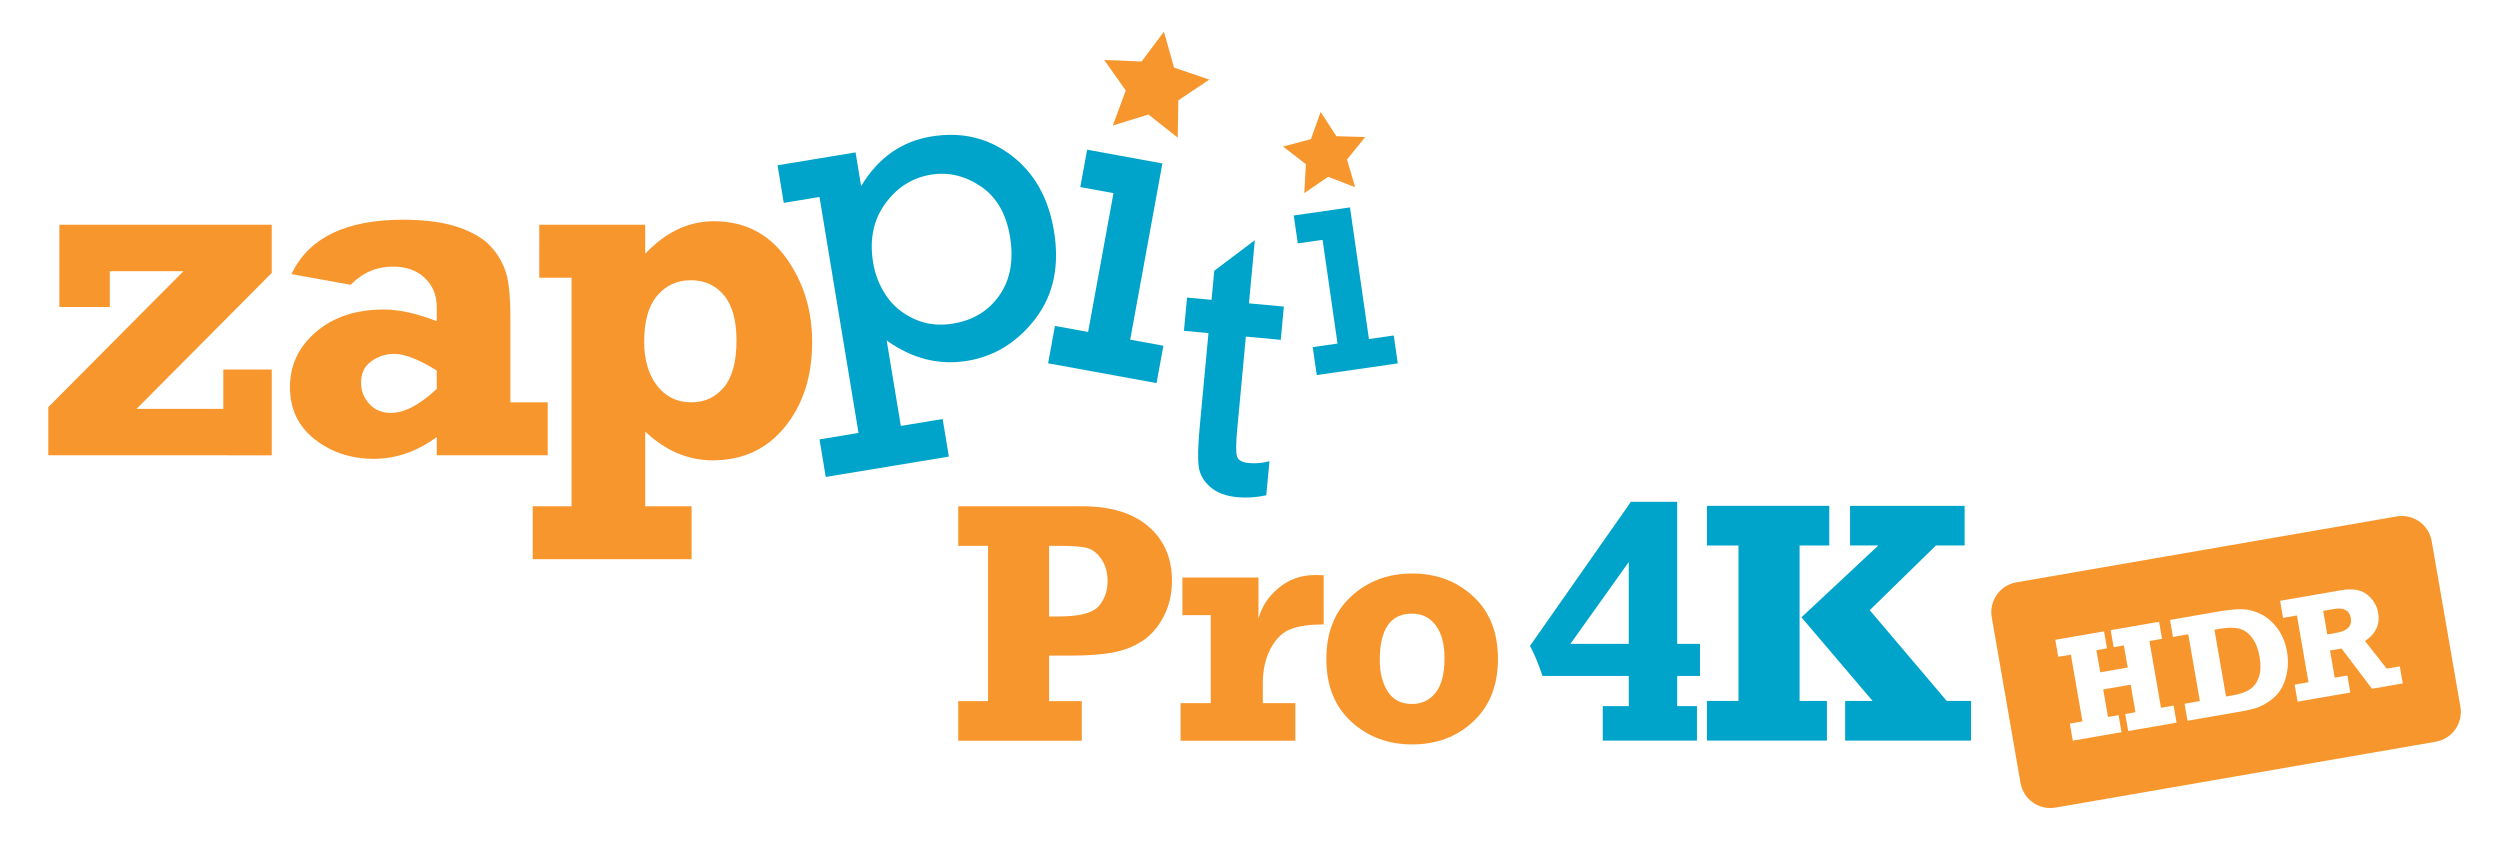
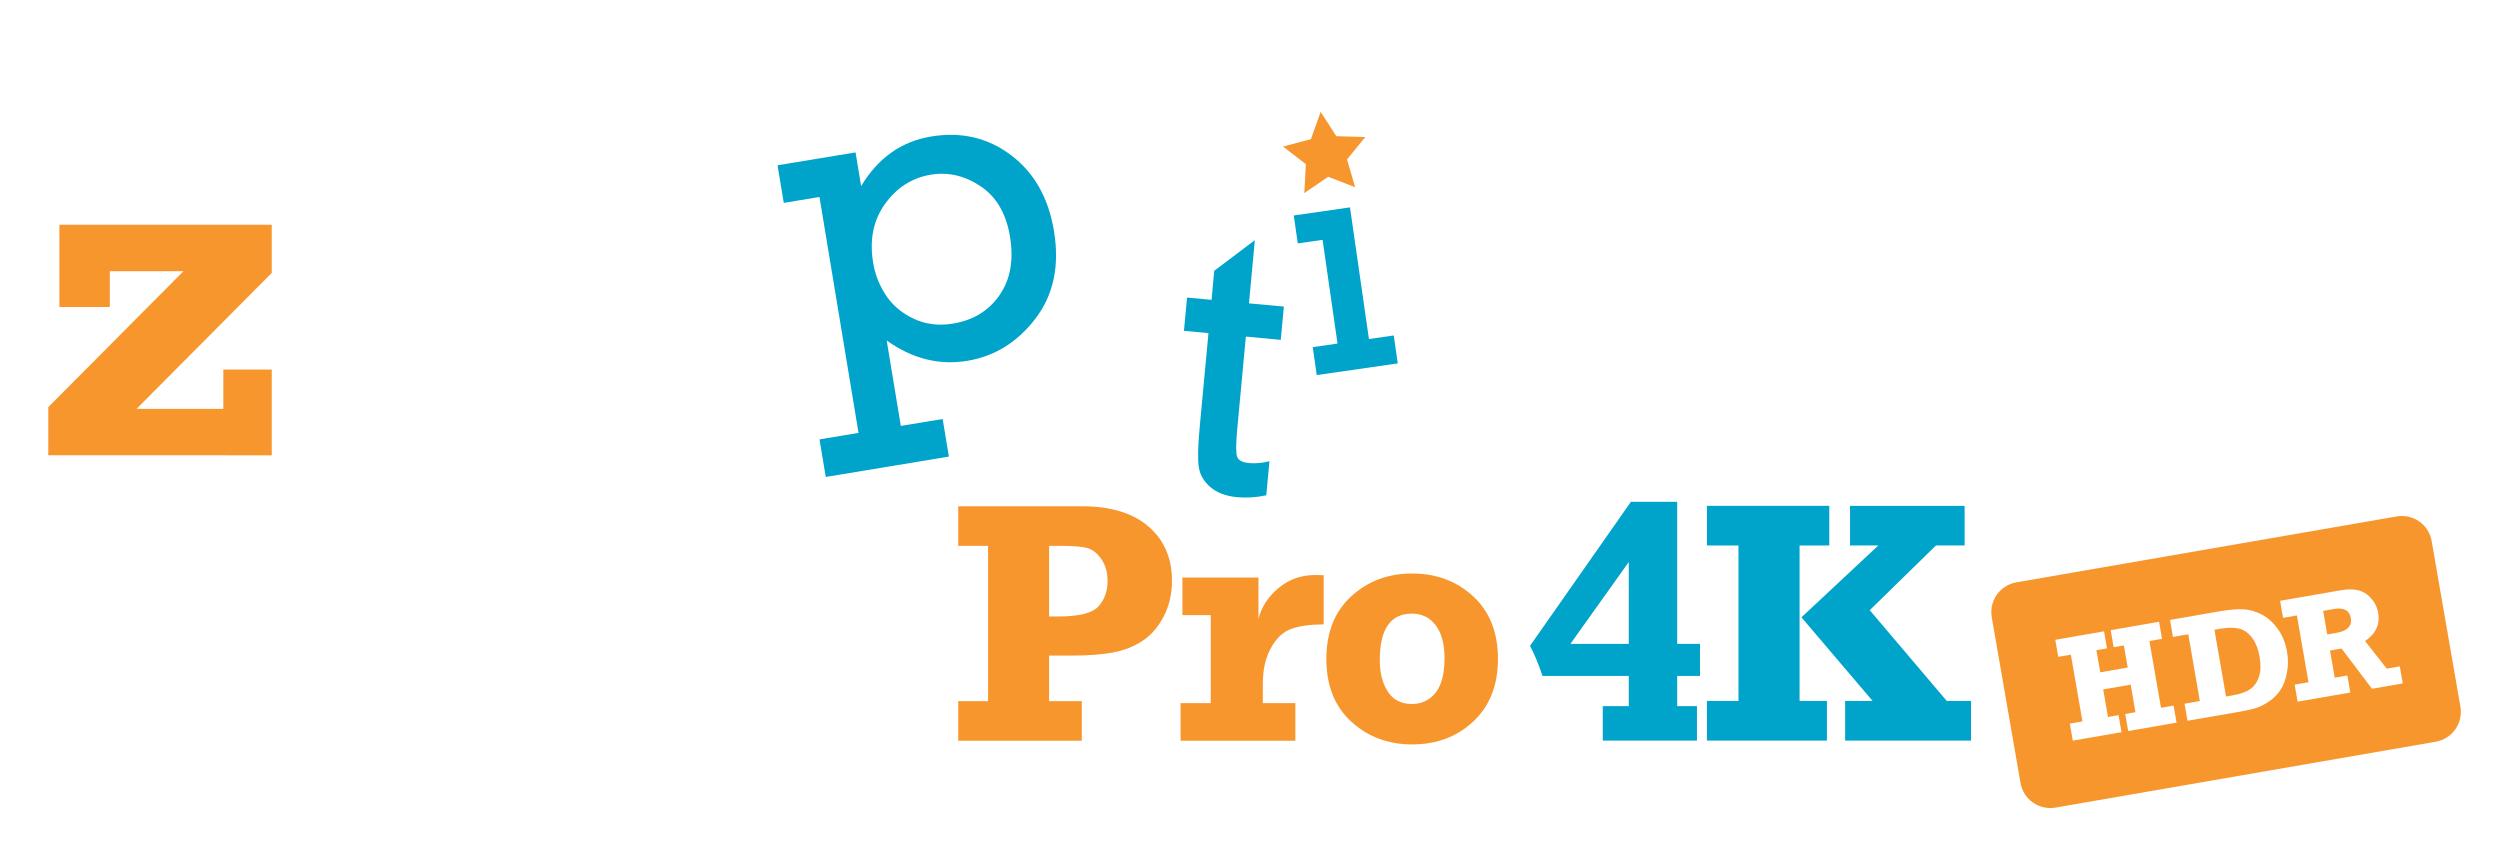
<svg xmlns="http://www.w3.org/2000/svg" version="1.1" id="Calque_1" x="0px" y="0px" width="581.333px" height="196px" viewBox="0 0 581.333 196" enable-background="new 0 0 581.333 196" xml:space="preserve">
  <g>
    <path fill="#F8962E" d="M11.226,105.873V94.667l31.443-31.609H25.536v8.328h-11.73V52.262h49.387v11.205L31.747,95.08h20.184V85.93   h11.262v19.942H11.226z" />
-     <path fill="#F8962E" d="M127.364,93.555v12.317h-25.807v-4.245c-4.61,3.382-9.479,5.066-14.606,5.066   c-5.311,0-9.892-1.512-13.748-4.524c-3.854-3.017-5.781-7.07-5.781-12.151c0-5.109,2.027-9.397,6.085-12.857   c4.059-3.461,9.293-5.19,15.714-5.19c3.577,0,7.688,0.903,12.335,2.712v-3.266c0-2.751-0.921-5.004-2.767-6.771   c-1.843-1.758-4.312-2.648-7.407-2.648c-3.834,0-7.113,1.413-9.841,4.227l-13.767-2.486c3.983-8.431,12.635-12.648,25.951-12.648   c5.166,0,9.444,0.581,12.837,1.742c3.394,1.159,5.919,2.664,7.581,4.502c1.662,1.838,2.833,3.856,3.515,6.044   c0.681,2.195,1.025,5.755,1.025,10.682v19.496H127.364z M101.557,86.165c-4.121-2.58-7.409-3.872-9.873-3.872   c-1.951,0-3.724,0.569-5.322,1.705c-1.601,1.134-2.4,2.778-2.4,4.938c0,1.939,0.645,3.607,1.928,5   c1.289,1.388,2.944,2.08,4.967,2.08c3.163,0,6.729-1.861,10.699-5.586V86.165z" />
-     <path fill="#F8962E" d="M160.82,117.717v12.321h-36.951v-12.321h9.033V64.583h-7.508V52.262h24.636v6.748   c4.76-5.043,10.076-7.565,15.952-7.565c7.087,0,12.671,2.814,16.751,8.436c4.08,5.625,6.123,12.18,6.123,19.667   c0,7.931-2.107,14.497-6.313,19.695c-4.21,5.202-9.824,7.799-16.839,7.799c-5.724,0-10.95-2.226-15.674-6.681v17.356H160.82z    M171.26,79.194c0-4.696-0.971-8.204-2.913-10.531c-1.942-2.326-4.503-3.497-7.682-3.497c-3.219,0-5.833,1.195-7.85,3.58   c-2.017,2.383-3.022,5.939-3.022,10.671c0,4.251,0.999,7.669,2.994,10.257c1.996,2.587,4.659,3.882,7.989,3.882   c3.068,0,5.583-1.166,7.545-3.494C170.278,87.733,171.26,84.11,171.26,79.194z" />
    <path fill="#00A4CA" d="M199.635,100.662l-9.079-54.859l-8.305,1.375l-1.446-8.742l18.139-3l1.298,7.841   c3.925-6.542,9.354-10.39,16.287-11.538c7.004-1.16,13.194,0.289,18.574,4.344c5.379,4.053,8.707,9.93,9.979,17.63   c1.337,8.079-0.096,14.865-4.301,20.367c-4.203,5.498-9.481,8.77-15.828,9.82c-6.591,1.09-12.848-0.486-18.772-4.731l3.29,19.869   l9.727-1.607l1.444,8.74l-28.632,4.736l-1.445-8.738L199.635,100.662z M203.037,61.11c0.455,2.749,1.457,5.286,3.006,7.605   c1.549,2.324,3.7,4.129,6.455,5.417c2.756,1.292,5.801,1.662,9.133,1.112c4.672-0.773,8.271-2.975,10.794-6.61   c2.526-3.627,3.333-8.173,2.431-13.637c-0.881-5.326-3.159-9.223-6.832-11.686c-3.674-2.46-7.538-3.362-11.592-2.687   c-4.331,0.715-7.866,2.971-10.611,6.762C203.077,51.175,202.15,55.751,203.037,61.11z" />
-     <path fill="#00A4CA" d="M253.026,77.191l5.897-32.278l-7.717-1.41l1.59-8.695l17.5,3.198l-7.489,40.975l7.721,1.412l-1.591,8.692   l-25.217-4.607l1.589-8.693L253.026,77.191z" />
    <path fill="#00A4CA" d="M275.307,76.927l0.722-7.732l5.698,0.529l0.627-6.762l9.439-7.115l-1.366,14.691l8.113,0.753l-0.72,7.734   l-8.117-0.758l-2.003,21.496c-0.322,3.444-0.328,5.596-0.028,6.432c0.307,0.846,1.208,1.338,2.724,1.478   c1.599,0.147,3.2,0,4.796-0.435l-0.74,7.928c-2.281,0.504-4.532,0.649-6.751,0.445c-2.643-0.247-4.73-1.031-6.262-2.36   c-1.531-1.323-2.427-2.888-2.69-4.692c-0.257-1.801-0.185-4.866,0.215-9.187l2.044-21.911L275.307,76.927z" />
    <path fill="#00A4CA" d="M311.019,79.887l-3.474-24.117l-5.765,0.833l-0.938-6.497l13.077-1.883l4.408,30.614l5.768-0.828   l0.936,6.494l-18.843,2.713l-0.931-6.496L311.019,79.887z" />
-     <polygon fill="#F8962E" points="273.866,32.01 267.057,26.628 258.763,29.19 261.775,21.047 256.777,13.952 265.452,14.303    270.655,7.357 273.003,15.714 281.217,18.515 273.997,23.33  " />
    <polygon fill="#F8962E" points="315.119,43.533 308.845,41.108 303.292,44.9 303.663,38.182 298.338,34.075 304.835,32.352    307.097,26.02 310.746,31.669 317.473,31.864 313.227,37.08  " />
  </g>
  <g>
    <path fill="#00A4CA" d="M390.004,116.682h-10.762L355.78,150.18c0.996,1.858,1.963,4.196,2.902,7h20.061v7.025H372.7v8.006h21.898   v-8.006h-4.594v-7.025h5.299v-7.456h-5.299V116.682z M378.743,149.724h-13.576l13.576-19.035V149.724z" />
    <polygon fill="#00A4CA" points="434.776,141.889 450.168,126.846 456.842,126.846 456.842,117.625 430.198,117.625    430.198,126.846 436.766,126.846 418.895,143.547 435.44,162.989 429.057,162.989 429.057,172.211 458.333,172.211    458.333,162.989 452.682,162.989  " />
    <polygon fill="#00A4CA" points="418.461,126.846 425.366,126.846 425.366,117.625 396.918,117.625 396.918,126.846    404.254,126.846 404.254,162.989 396.918,162.989 396.918,172.211 424.821,172.211 424.821,162.989 418.461,162.989  " />
    <path fill="#F8962E" d="M545.411,141.843c-0.67-0.346-1.516-0.429-2.553-0.252l-2.646,0.455l0.951,5.484l2.086-0.36   c2.588-0.448,3.721-1.598,3.4-3.441C546.495,142.822,546.083,142.193,545.411,141.843z" />
    <path fill="#F8962E" d="M523.686,148.304c-0.852-1.141-1.859-1.852-3.029-2.135c-1.162-0.281-2.582-0.281-4.258,0.01l-1.467,0.256   l2.695,15.528l1.465-0.253c1.779-0.304,3.145-0.787,4.1-1.421c0.959-0.646,1.656-1.603,2.084-2.874   c0.426-1.271,0.48-2.844,0.152-4.725C525.118,150.906,524.542,149.441,523.686,148.304z" />
    <path fill="#F8962E" d="M572.127,164.337l-6.682-38.519c-0.666-3.831-4.307-6.396-8.133-5.731l-88.432,15.322   c-3.83,0.665-6.393,4.302-5.73,8.133l6.686,38.519c0.662,3.832,4.301,6.396,8.127,5.732l88.436-15.321   C570.221,171.812,572.79,168.163,572.127,164.337z M494.875,169.993l-0.688-3.964l2.377-0.414l-1.107-6.405l-6.393,1.104   l1.113,6.412l2.457-0.425l0.688,3.96l-11.328,1.966l-0.688-3.966l2.934-0.507l-2.695-15.53l-2.932,0.512l-0.686-3.962l11.328-1.966   l0.688,3.955l-2.461,0.431l0.893,5.145l6.389-1.108l-0.891-5.146l-2.379,0.41l-0.686-3.96l11.246-1.953l0.688,3.968l-2.934,0.507   l2.693,15.535l2.932-0.517l0.688,3.972L494.875,169.993z M531.801,156.371c-0.293,1.575-0.775,2.886-1.43,3.93   c-0.658,1.045-1.51,1.933-2.553,2.665c-1.039,0.729-2.021,1.262-2.945,1.581s-2.381,0.657-4.371,1.001l-11.836,2.051l-0.686-3.959   l3.559-0.622l-2.693-15.529l-3.561,0.623l-0.684-3.962l11.109-1.929c2.338-0.406,4.248-0.592,5.725-0.551   c1.477,0.039,2.951,0.436,4.428,1.195c1.473,0.758,2.744,1.893,3.82,3.41c1.072,1.51,1.785,3.279,2.131,5.293   C532.104,153.192,532.096,154.795,531.801,156.371z M551.569,160.156l-7.076-9.352l-2.686,0.467l1.098,6.309l2.932-0.506   l0.686,3.961l-12.252,2.122l-0.691-3.961l3.219-0.556l-2.689-15.529l-3.223,0.557l-0.686-3.962l14.146-2.45   c2.664-0.465,4.697-0.131,6.107,1.012c1.408,1.144,2.258,2.559,2.553,4.258c0.459,2.66-0.555,4.842-3.053,6.54l5.041,6.417   l3.035-0.527l0.686,3.963L551.569,160.156z" />
    <path fill="#F8962E" d="M267.058,122.421c-3.648-3.135-8.817-4.704-15.504-4.704H222.82v9.214h6.938v36.1h-6.938v9.214h28.733   v-9.214h-7.607v-10.584h5.215c3.867,0,7.089-0.242,9.662-0.725c2.575-0.484,4.86-1.382,6.86-2.707   c1.999-1.318,3.638-3.212,4.92-5.684c1.279-2.467,1.922-5.219,1.922-8.248C272.525,129.781,270.701,125.558,267.058,122.421z    M255.452,140.983c-1.397,1.58-4.527,2.37-9.387,2.37h-2.119v-16.422h2.667c2.849,0,4.899,0.159,6.153,0.486   c1.254,0.33,2.364,1.192,3.332,2.592c0.967,1.396,1.451,3.088,1.451,5.074C257.55,137.437,256.852,139.404,255.452,140.983z" />
    <path fill="#F8962E" d="M297.28,136.752c-2.419,2.021-3.968,4.422-4.646,7.189V134.3h-17.682v8.74h6.589v20.462h-7.018v8.742   h26.693v-8.742h-7.565v-4.666c0-3.136,0.628-5.853,1.881-8.151c1.256-2.301,2.852-3.791,4.784-4.469   c1.933-0.681,4.429-1.02,7.488-1.02V133.75c-0.762-0.022-1.412-0.039-1.963-0.039C302.551,133.71,299.694,134.725,297.28,136.752z" />
    <path fill="#F8962E" d="M342.561,138.671c-3.839-3.544-8.57-5.313-14.188-5.313c-5.593,0-10.319,1.769-14.174,5.313   c-3.852,3.543-5.779,8.396-5.779,14.561c0,6.169,1.928,11.024,5.779,14.566c3.854,3.536,8.581,5.306,14.174,5.306   c5.696,0,10.446-1.787,14.249-5.369c3.803-3.577,5.703-8.411,5.703-14.503C348.325,147.067,346.405,142.214,342.561,138.671z    M333.8,161.112c-1.396,1.722-3.219,2.586-5.467,2.586c-2.509,0-4.384-0.957-5.625-2.882c-1.241-1.919-1.861-4.356-1.861-7.309   c0-7.215,2.494-10.817,7.486-10.817c2.327,0,4.167,0.906,5.526,2.726c1.36,1.812,2.038,4.342,2.038,7.581   C335.897,156.681,335.198,159.386,333.8,161.112z" />
  </g>
</svg>